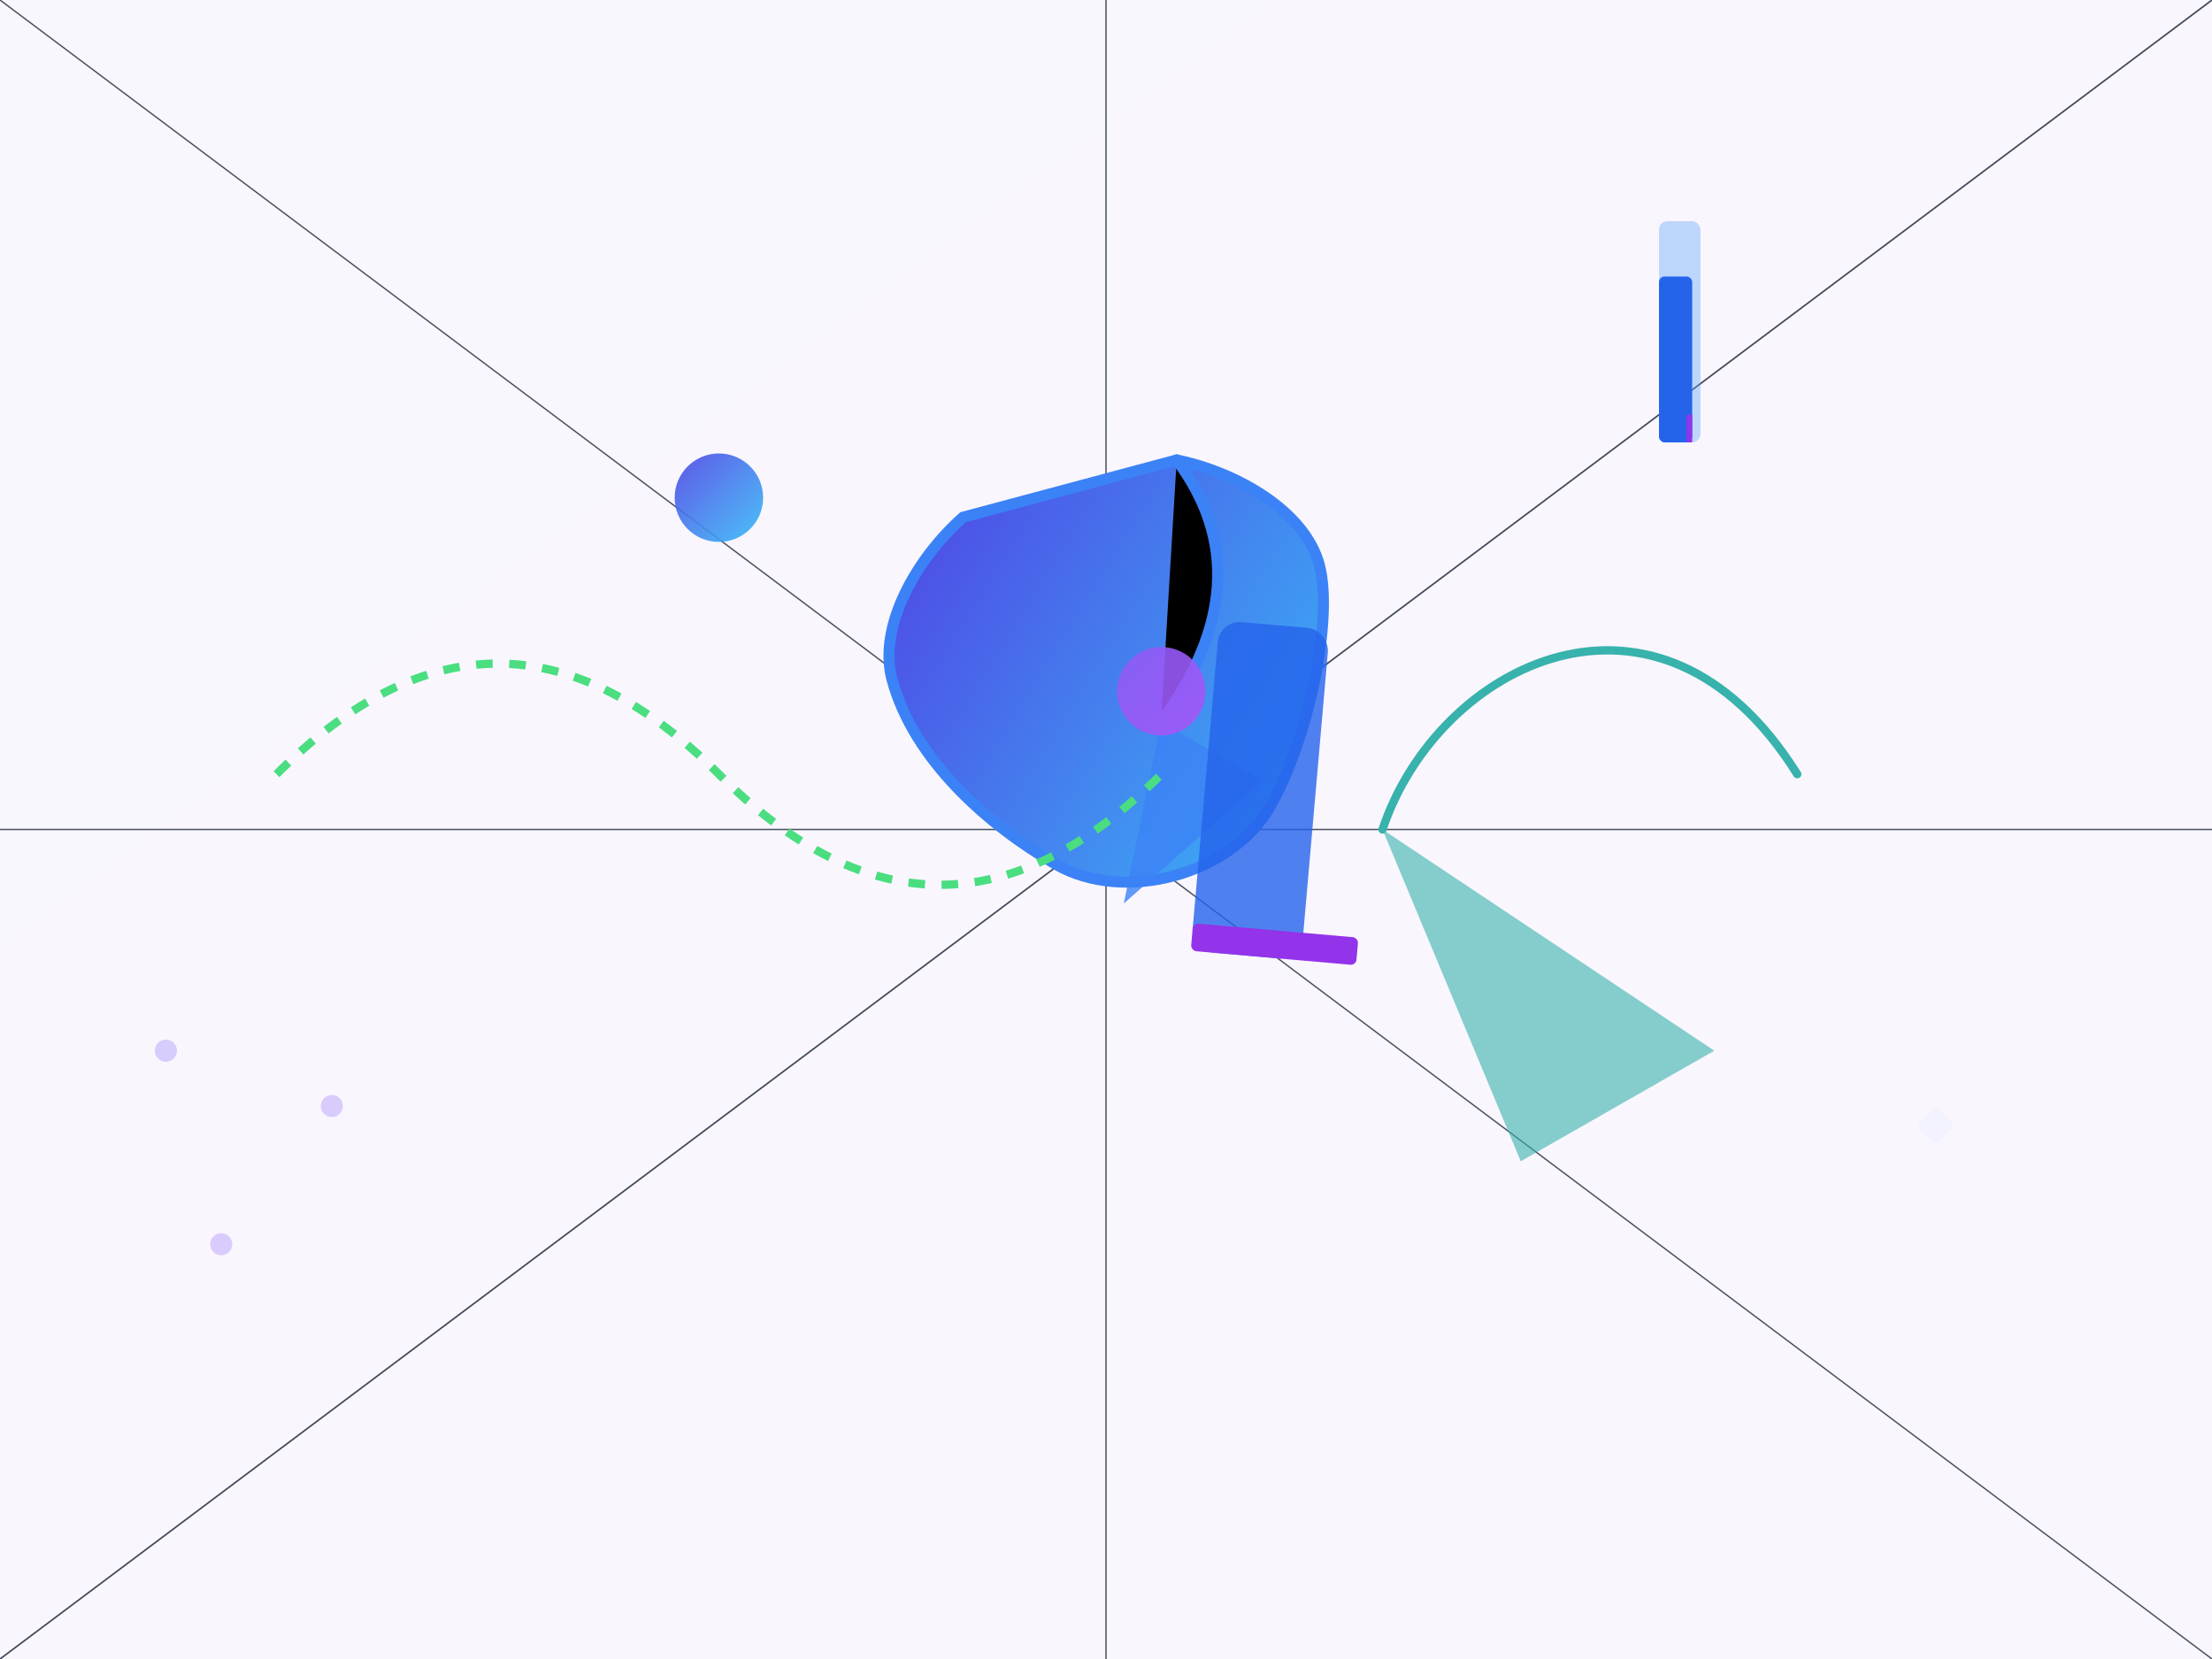
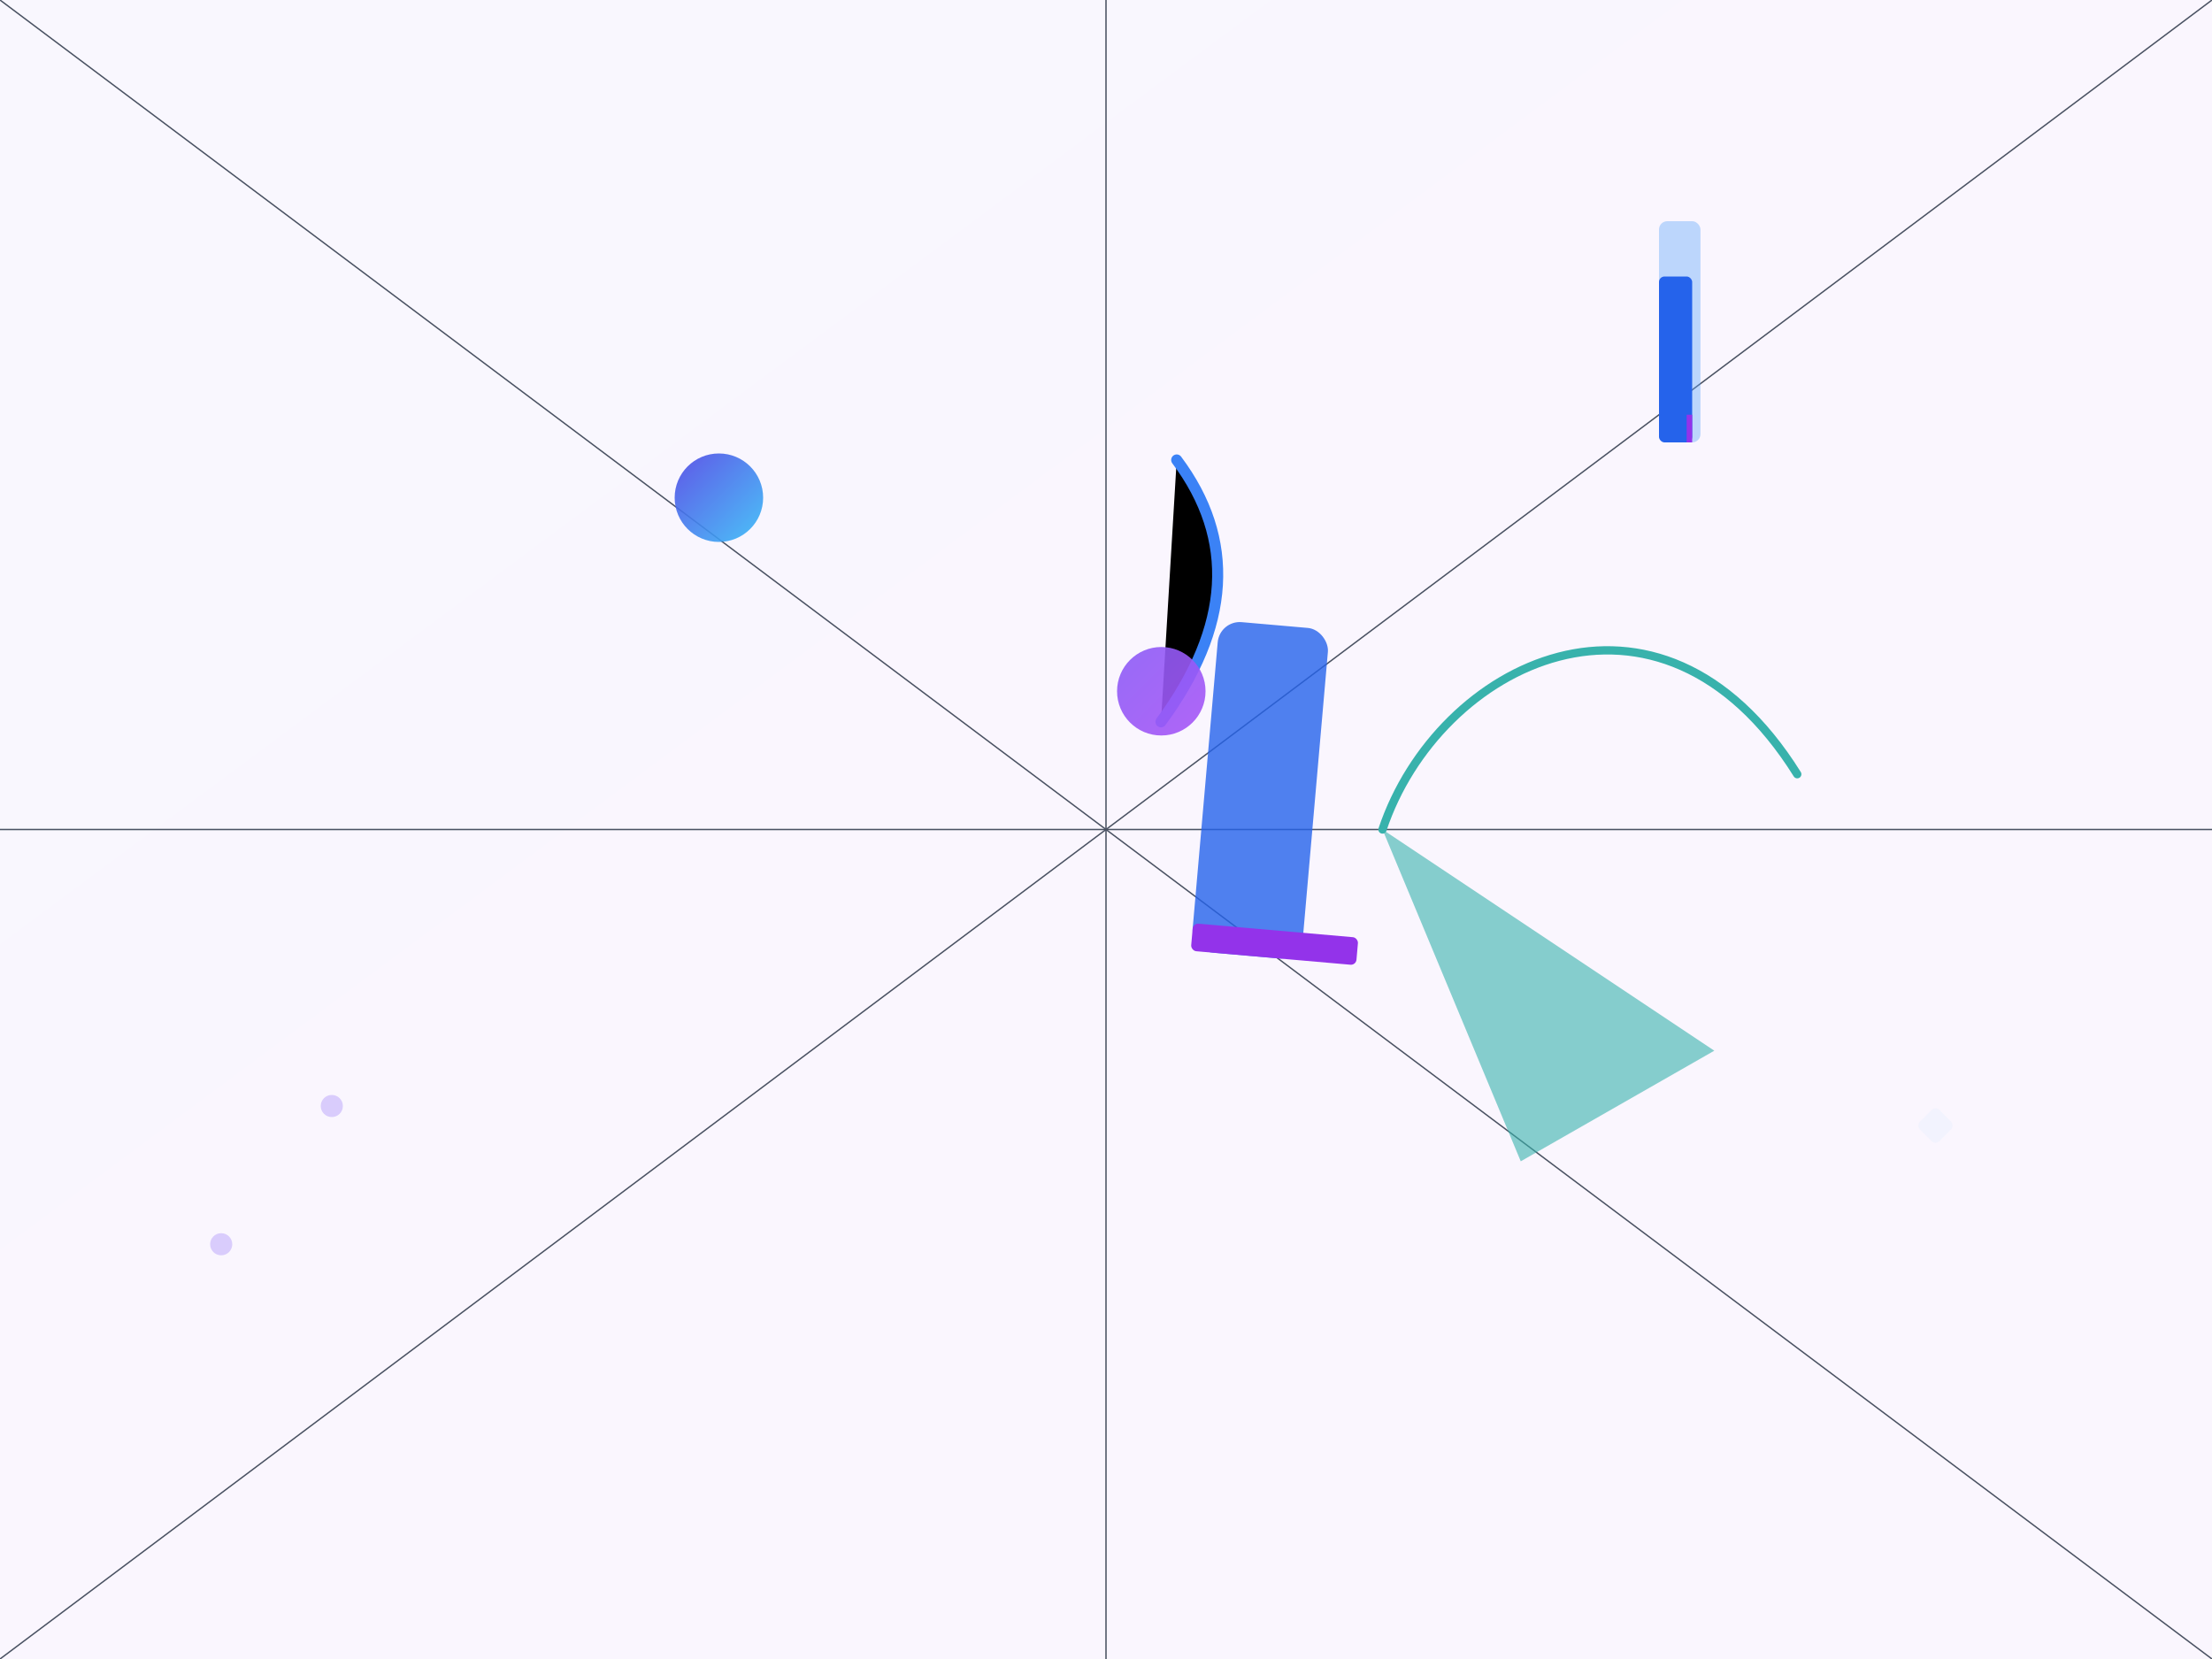
<svg xmlns="http://www.w3.org/2000/svg" viewBox="0 0 800 600" class="w-full h-full">
  <defs>
    <linearGradient id="toolGrad1" x1="0" y1="0" x2="1" y2="1">
      <stop offset="0%" stop-color="#4f46e5" />
      <stop offset="100%" stop-color="#38bdf8" />
    </linearGradient>
    <linearGradient id="toolGrad2" x1="0" y1="0" x2="1" y2="1">
      <stop offset="0%" stop-color="#8b5cf6" />
      <stop offset="100%" stop-color="#a855f7" />
    </linearGradient>
    <filter id="glow" x="-50%" y="-50%" width="200%" height="200%">
      <feDropShadow dx="0" dy="0" stdDeviation="8" flood-color="#6366f1" flood-opacity="0.3" />
    </filter>
  </defs>
  <g class="opacity-20">
    <rect width="800" height="600" fill="url(#toolGrad2)" opacity="0.05" />
    <g stroke="#1e293b" stroke-width="0.5" opacity="0.8">
      <line x1="0" y1="0" x2="800" y2="600" />
      <line x1="800" y1="0" x2="0" y2="600" />
-       <line x1="0" y1="600" x2="800" y2="0" />
      <line x1="400" y1="0" x2="400" y2="600" />
      <line x1="0" y1="300" x2="800" y2="300" />
    </g>
  </g>
  <g transform="translate(300,200) rotate(-15)">
-     <path d="M50 0 C30 10 10 30 10 50 C10 80 30 110 50 130 C70 150 110 150 130 130 C150 110 170 70 170 50 C170 30 150 10 130 0 Z" fill="url(#toolGrad1)" stroke="#3b82f6" stroke-width="4" />
    <path d="M130 0 Q150 50 100 90" stroke="#3b82f6" stroke-width="4" stroke-linecap="round" />
-     <path d="M100 90 L130 120 L70 150 Z" fill="#3b82f6" opacity="0.8" />
+     <path d="M100 90 L130 120 Z" fill="#3b82f6" opacity="0.8" />
    <g transform="translate(130,60) rotate(20)">
      <rect width="40" height="120" rx="8" fill="#2563eb" opacity="0.8" />
      <rect width="60" height="10" rx="2" y="110" fill="#9333ea" />
    </g>
  </g>
  <g class="animate-pulse" filter="url(#glow)">
-     <path d="M100 280 Q180 200 260 280 T420 280" fill="none" stroke="#4ade80" stroke-width="3" stroke-dasharray="6 6" />
    <circle cx="260" cy="180" r="16" fill="url(#toolGrad1)" opacity="0.9" />
    <circle cx="420" cy="250" r="16" fill="url(#toolGrad2)" opacity="0.9" />
    <path d="M500 300 C520 240 600 200 650 280" fill="none" stroke="#38b2ac" stroke-width="3" stroke-linecap="round" />
    <path d="M500 300 L550 420 L620 380" fill="#38b2ac" opacity="0.6" />
  </g>
  <g opacity="0.4">
    <circle cx="120" cy="400" r="4" fill="#a78bfa" />
    <circle cx="80" cy="450" r="4" fill="#a78bfa" />
-     <circle cx="60" cy="380" r="4" fill="#a78bfa" />
    <g transform="translate(700,400) rotate(45)">
      <rect width="10" height="10" rx="2" fill="#dbeafe" opacity="0.6" />
    </g>
  </g>
  <g class="animate-[pulse_4s_ease-in-out_infinite]">
    <rect x="600" y="80" width="15" height="80" rx="3" fill="#60a5fa" opacity="0.4" />
    <g transform="translate(600,100)">
      <rect width="12" height="60" rx="2" fill="#2563eb" />
      <rect x="10" y="50" width="2" height="10" fill="#9333ea" />
    </g>
  </g>
</svg>